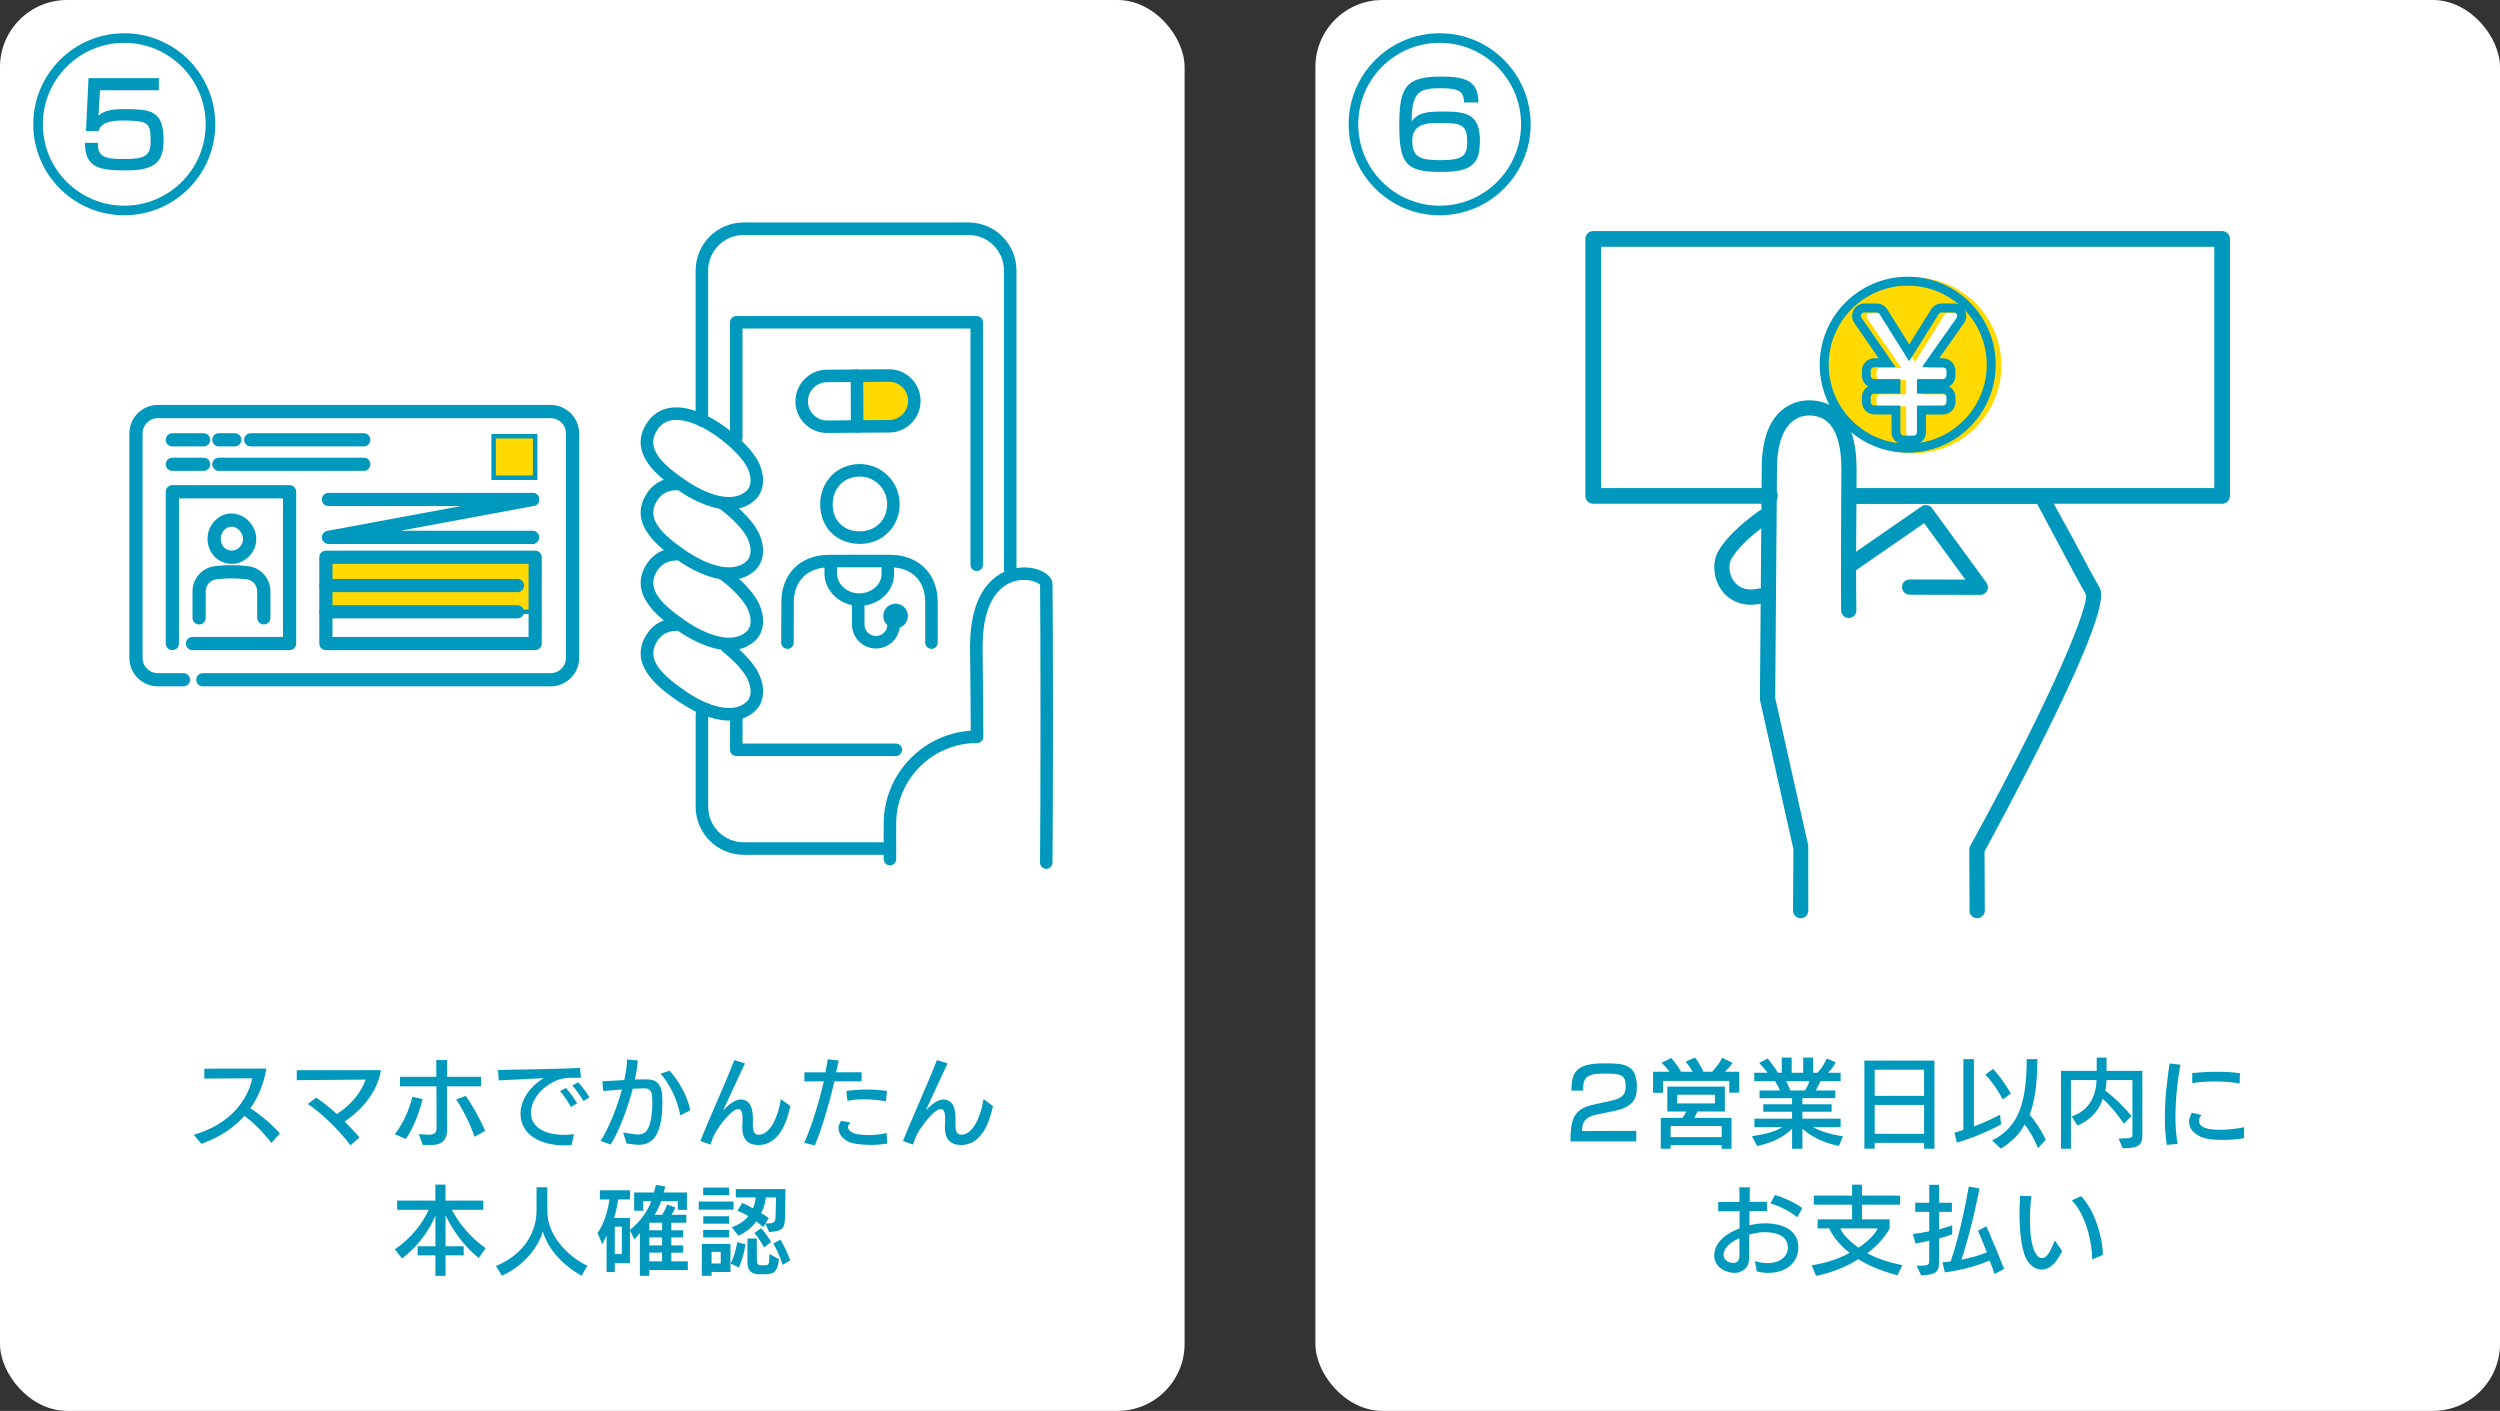
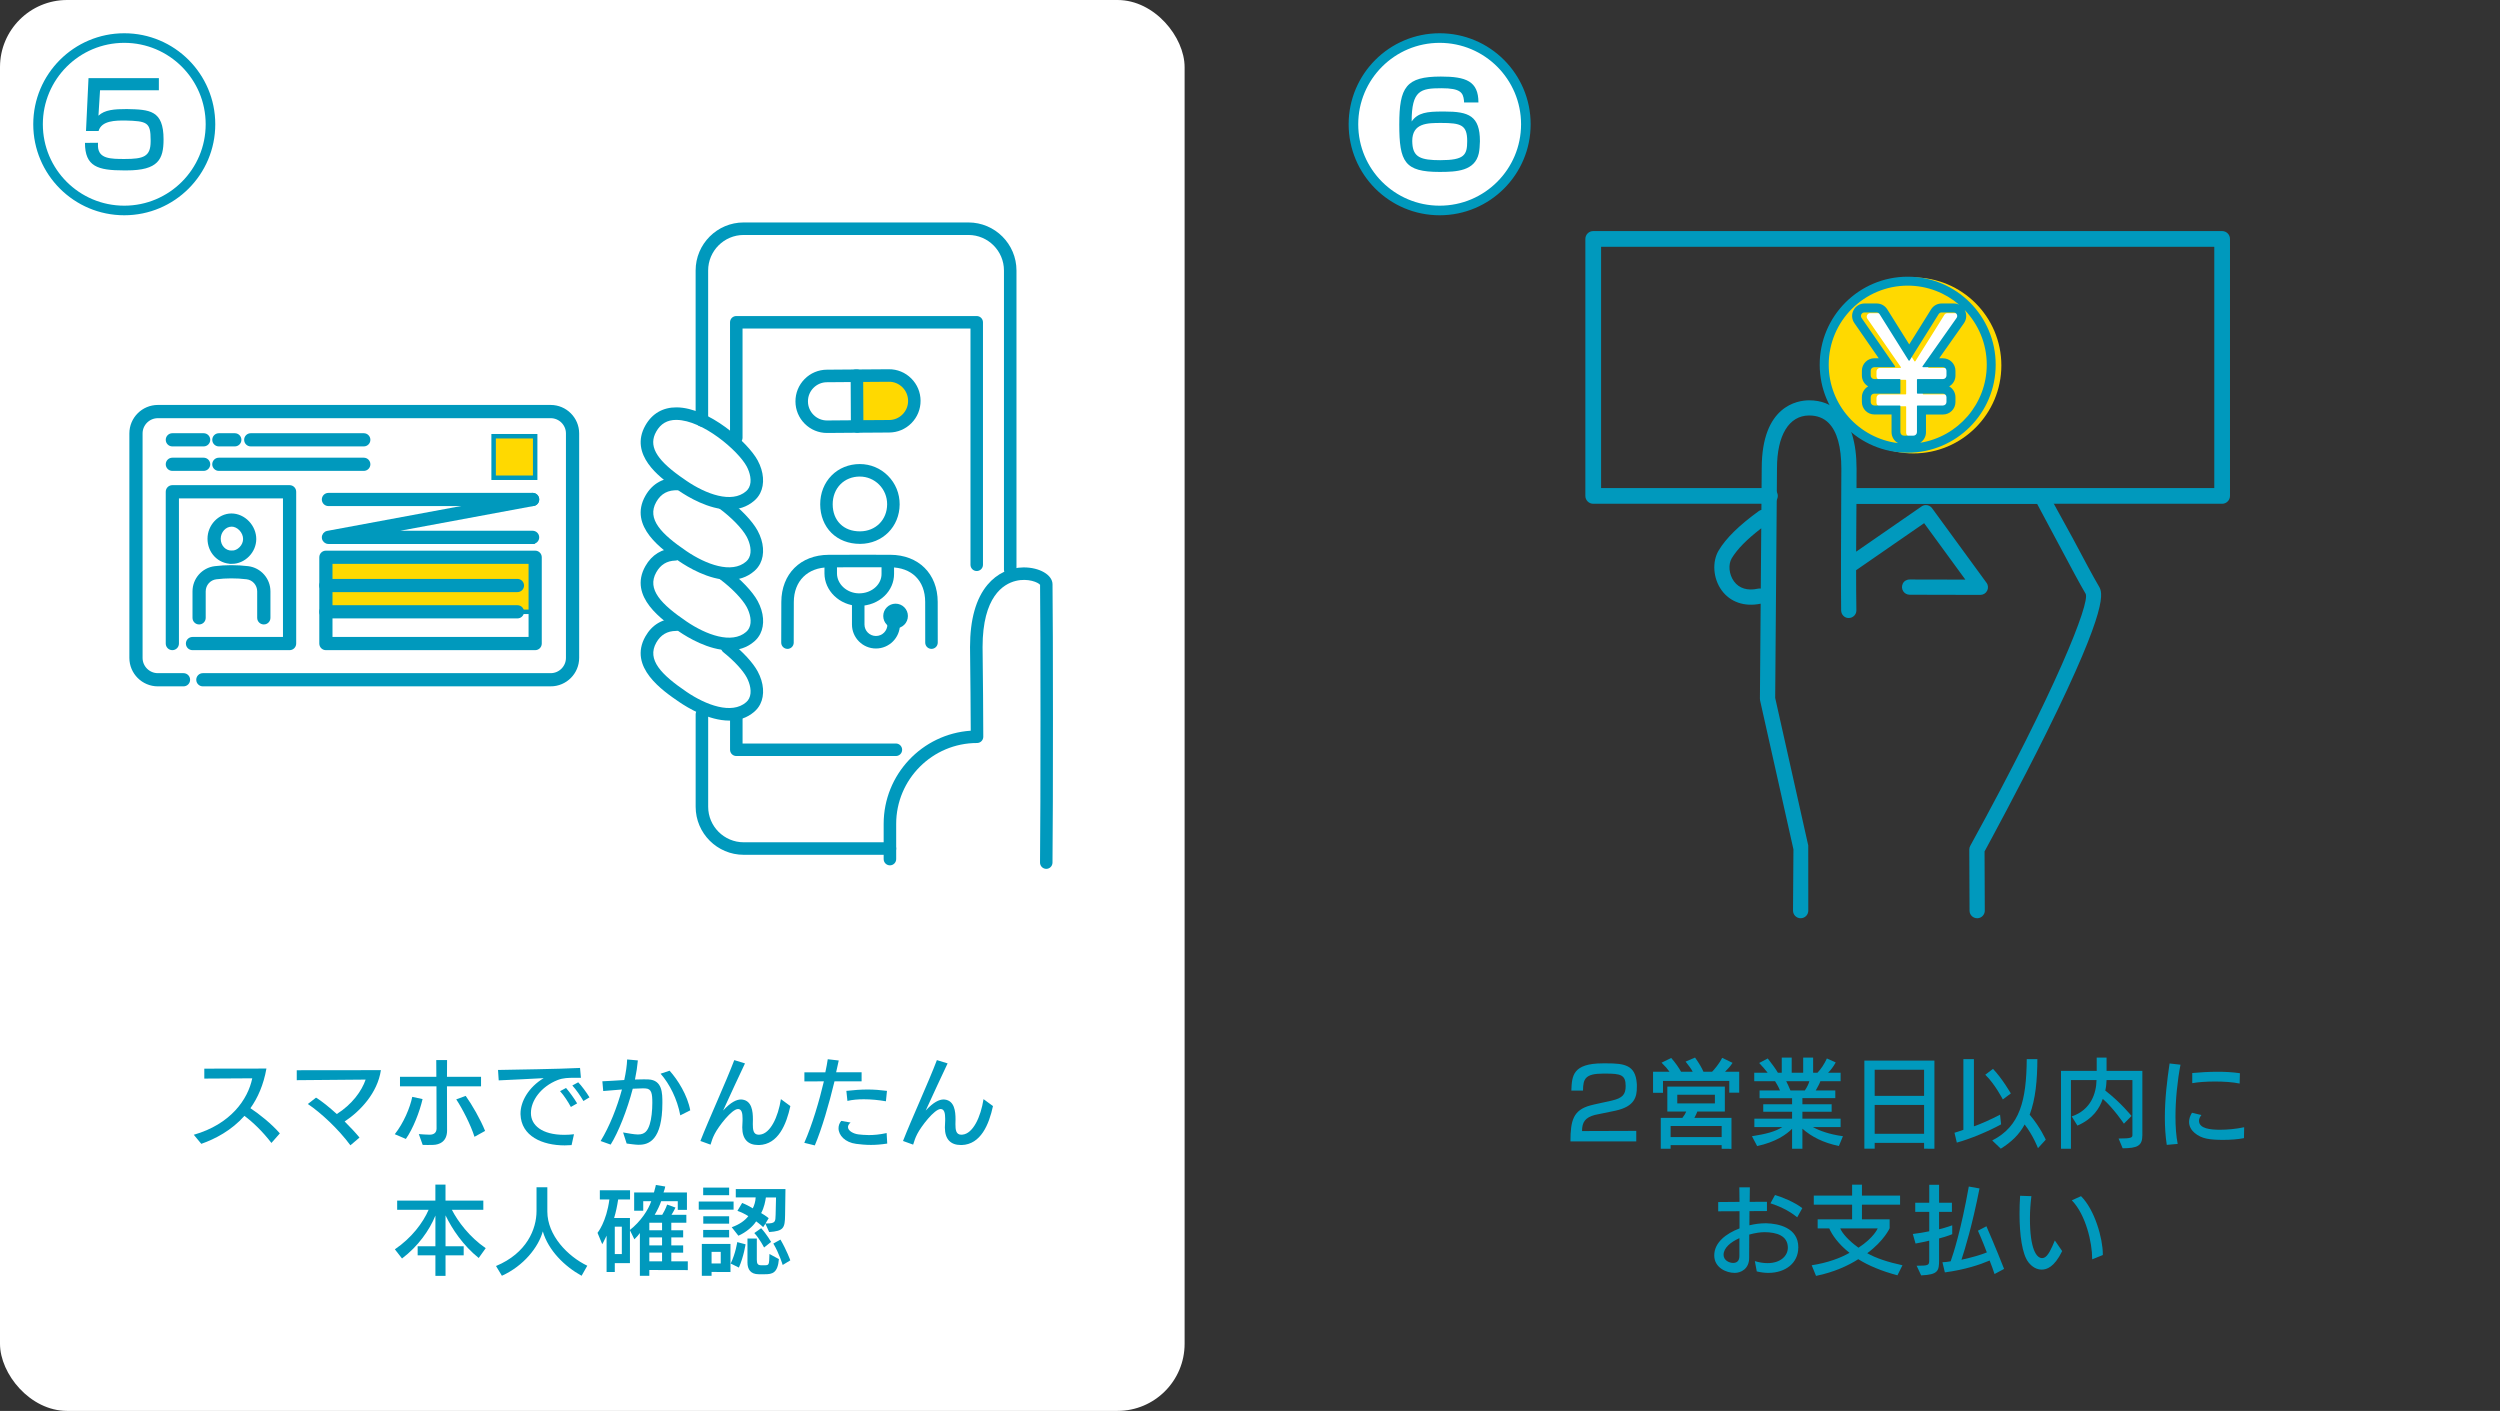
<svg xmlns="http://www.w3.org/2000/svg" id="_レイヤー_2" viewBox="0 0 1066.3 601.78">
  <rect x="0" y="0" width="1066.3" height="601.78" fill="#333333" stroke="none" />
  <defs>
    <style>.cls-1,.cls-2{fill:#0099bd;}.cls-3{stroke-width:4.09px;}.cls-3,.cls-2,.cls-4{stroke:#0099bd;stroke-miterlimit:10;}.cls-3,.cls-5{fill:#fff;}.cls-6,.cls-4{fill:#ffd900;}.cls-2,.cls-4{stroke-width:1.91px;}</style>
  </defs>
  <g id="_レイヤー_1-2">
    <rect class="cls-5" width="505.26" height="601.78" rx="28.63" ry="28.63" />
    <path class="cls-1" d="M115.78,487.5c-3.87-5.02-7.9-8.85-11.52-11.56-5.56,6.25-12.47,9.84-18.4,11.93l-3.21-3.87c15.72-4.49,23.09-15.06,24.94-24.08l-20.45.12v-4.24l26.5-.04c-1.23,6.96-3.7,12.51-6.83,16.91,3.83,2.55,8.89,6.54,12.55,10.74l-3.58,4.07Z" />
    <path class="cls-1" d="M149.45,488.49c-5.02-6.83-12.55-13.87-18.15-17.61l3.5-2.72c2.3,1.4,5.6,4.03,8.85,7,6.46-4.07,10.62-9.75,12.3-14.69l-29.38.25v-4.24s34.36-.04,35.89-.04c-1.44,9.79-8.93,17.61-15.47,21.89,2.55,2.55,4.86,5.02,6.34,6.87l-3.87,3.29Z" />
    <path class="cls-1" d="M168.38,483.76c3.79-4.77,6.54-11.36,7.45-15.93l4.4.95c-1.23,5.39-4.03,12.59-7.12,17l-4.73-2.02ZM190.69,482.15c0,4.86-3.37,6.09-5.88,6.17-.45.04-1.44.04-2.39.04s-1.81,0-2.14-.04l-1.65-4.61c1.48.12,3.33.25,4.4.25h.41c1.44-.04,2.72-.7,2.76-2.55,0-1.69,0-10.49-.04-18.07h-15.56v-4.07h15.51l-.04-7.12h4.61l-.04,7.12h14.53v4.07h-14.53c0,7.82,0,17.04.04,18.72v.08ZM202.38,484.87c-1.65-5.18-5.1-11.89-7.78-15.97l4.03-1.48c2.63,3.66,6.34,10.08,8.27,14.94l-4.53,2.51Z" />
    <path class="cls-1" d="M243.78,488.41c-.99.08-1.93.12-2.92.12-9.59,0-18.56-3.95-18.85-13.25v-.37c0-5.06,3.42-11.19,9.88-15.06-6.96.33-13.42.74-19.18.95l-.29-4.44c7.98-.17,25.31-.37,34.98-.86l.37,4.2h-2.63c-2.67,0-4.98.04-7.28.95-7.2,2.84-11.4,8.85-11.4,13.99v.17c0,5.06,4.61,9.22,14.24,9.22,1.28,0,2.63-.08,4.12-.25l-1.03,4.65ZM243.49,472.15c-1.19-2.18-2.84-4.81-4.61-6.75l2.55-1.36c1.52,1.77,3.42,4.36,4.73,6.58l-2.67,1.52ZM248.84,469.6c-1.32-2.26-3.09-4.81-4.73-6.62l2.51-1.36c1.44,1.48,3.46,4.2,4.81,6.42l-2.59,1.56Z" />
    <path class="cls-1" d="M272.38,488.28c-1.65-.04-3.62-.37-5.1-.54l-1.52-4.73c2.39.41,4.61.82,6.13.86h.33c2.8,0,4.03-1.56,4.9-4.32.74-2.26,1.11-5.97,1.11-9.14,0-3.95-.29-6.05-2.92-6.17-.29-.04-.66-.04-1.07-.04-1.11,0-2.59.08-4.36.16-2.35,9.01-6.13,18.6-9.42,23.83l-4.28-1.52c3.79-6.17,7.04-14.4,9.09-21.98-2.8.21-5.68.45-7.98.66l-.37-4.16c2.43-.08,5.88-.33,9.34-.54.7-3.25,1.15-6.26,1.23-8.77l4.57.41c-.21,2.43-.62,5.23-1.23,8.15,1.4-.04,2.72-.08,3.83-.08.74,0,1.36,0,1.93.04,5.93.29,5.93,5.88,5.93,10,0,16.01-5.93,17.86-9.92,17.86h-.21ZM290.16,475.73c-1.32-7-4.53-13.37-8.4-17.78l3.83-1.28c3.5,3.87,7.65,10.49,8.81,16.91l-4.24,2.14Z" />
    <path class="cls-1" d="M323.38,488.37c-4.32,0-6.79-2.47-6.79-7.45v-.12c0-.7.08-1.56.12-2.76v-.99c0-2.1-.29-3.95-1.85-4.03h-.08c-2.67,0-8.35,7.45-9.96,10.62-1.07,2.14-.99,2.3-1.77,4.57l-4.32-1.56c3.66-9.38,10.99-25.31,14.45-34.49l4.57,1.4c-2.76,5.93-5.72,12.1-9.34,20.12,3.29-3.62,5.8-4.73,7.61-4.73.21,0,.41,0,.58.04,4.07.54,4.53,4.98,4.53,8.44,0,.74-.04,1.4-.04,2.02,0,2.3.16,4.53,2.51,4.53.17,0,.37,0,.54-.04,4.44-.45,7.74-7.49,8.93-15.14l4.03,2.96c-1.69,7.82-5.18,16.38-13.37,16.62h-.33Z" />
    <path class="cls-1" d="M343.05,487.42c3.38-7.65,6.42-17.94,8.35-26.21l-8.31.04v-3.87h8.93c.45-2.14.82-4.03,1.03-5.6l4.69.54c-.33,1.56-.7,3.25-1.11,5.02h10.86v3.87h-11.56c-2.3,9.59-5.43,20.37-8.4,27.33l-4.49-1.11ZM378.44,487.75c-2.59.41-4.9.58-6.96.58-2.35,0-4.44-.21-6.3-.45-4.77-.62-7.53-3.66-7.53-6.67,0-1.11.37-2.18,1.15-3.13l3.99.7c-.78.66-1.11,1.32-1.11,1.93,0,1.65,2.39,2.88,4.44,3.13,1.15.12,2.67.29,4.44.29,2.14,0,4.69-.21,7.61-.86l.25,4.49ZM377.86,469.72c-3.04-.54-6.34-.86-9.42-.86-2.51,0-4.9.21-7,.7l-.45-4.28c3-.33,6.01-.58,9.05-.58,2.72,0,5.47.21,8.27.58l-.45,4.44Z" />
    <path class="cls-1" d="M409.8,488.37c-4.32,0-6.79-2.47-6.79-7.45v-.12c0-.7.08-1.56.12-2.76v-.99c0-2.1-.29-3.95-1.85-4.03h-.08c-2.67,0-8.35,7.45-9.96,10.62-1.07,2.14-.99,2.3-1.77,4.57l-4.32-1.56c3.66-9.38,10.99-25.31,14.45-34.49l4.57,1.4c-2.76,5.93-5.72,12.1-9.34,20.12,3.29-3.62,5.8-4.73,7.61-4.73.21,0,.41,0,.58.04,4.07.54,4.53,4.98,4.53,8.44,0,.74-.04,1.4-.04,2.02,0,2.3.16,4.53,2.51,4.53.17,0,.37,0,.54-.04,4.44-.45,7.74-7.49,8.93-15.14l4.03,2.96c-1.69,7.82-5.18,16.38-13.37,16.62h-.33Z" />
    <path class="cls-1" d="M204.19,536.57c-6.63-5.31-11.36-12.35-14.16-18.19v13.17h7.74v3.87h-7.74v8.77h-4.32v-8.77h-7.57v-3.87h7.57v-13.09c-2.47,6.17-7.41,13.17-14.24,18.31l-3.05-3.91c7.16-4.86,12.02-11.36,14.4-16.87h-13.42v-3.91h16.3v-6.83h4.32v6.83h16.13v3.91h-13.42c2.51,4.9,7.45,11.6,14.44,16.38l-3,4.2Z" />
    <path class="cls-1" d="M248.06,544.14c-7.24-3.99-14.16-10.78-16.54-18.93-1.89,6.79-8.19,14.73-17.45,18.93l-2.51-4.16c13.13-5.47,17.28-15.76,17.28-23.46v-10.12h4.61v10.33c0,10.21,8.72,19.14,17.04,23.13l-2.43,4.28Z" />
    <path class="cls-1" d="M276.95,541.67v2.47h-4.03v-18.23c-.58.82-1.44,1.85-2.35,2.68l-1.89-3.87v14.03h-6.46v3.79h-3.5v-15.51c-.95,2.06-1.85,3.66-1.85,3.66l-2.02-4.86s3.83-4.65,5.06-14.24h-4.07v-3.91h12.88v3.91h-5.06c-.45,2.92-.99,5.51-1.73,7.9h6.75v5.1c4.49-3.5,7.86-8.56,9.09-12.26h-3.42v4.07h-3.87v-7.78h8.44c.58-1.97.82-3.21.82-3.21l3.99.66s-.21,1.28-.74,2.55h10v7.41h-3.91v-3.7h-7.08c-.54,1.61-1.65,3.99-2.76,5.8h3.21c1.4-2.26,2.1-4.36,2.1-4.36l3.54,1.28s-.66,1.48-1.69,3.09h6.34v3.37h-6.42v3.21h5.06v3.05h-5.06v3.42h5.06v3.09h-5.06v3.7h7.04v3.74l-16.42-.04ZM265.22,523.2h-3v11.69h3v-11.69ZM282.38,521.51h-5.43v3.21h5.43v-3.21ZM282.38,527.77h-5.43v3.42h5.43v-3.42ZM282.38,534.27h-5.43v3.7h5.43v-3.7Z" />
    <path class="cls-1" d="M298.03,515.95v-3.46h14.86v3.46h-14.86ZM303.5,542.5v1.65h-4.16v-13.58h12.22v11.98l-8.07-.04ZM299.92,509.78v-3.25h11.07v3.25h-11.07ZM299.92,527.77v-3.17h11.07v3.17h-11.07ZM299.96,521.92v-3.17h11.03v3.17h-11.03ZM307.41,533.94h-3.91v4.94h3.91v-4.94ZM311.65,538.92c2.1-4.28,2.8-9.14,2.8-9.14l3.54.95s-.74,5.14-2.84,9.92l-3.5-1.73ZM326.46,521.92l-.95,1.48s-1.23-1.19-3-2.47c-1.32,2.14-4.28,4.69-7.57,6.13l-2.84-3.62c3.38-1.19,5.68-2.92,7.08-4.73-1.32-.86-3.13-1.73-4.65-2.26l2.02-3.37c1.48.58,3.38,1.56,4.53,2.3.62-1.15,1.19-3.09,1.23-4.65h-8.48v-3.58h21.19l-.16,11.07c-.08,5.6-.58,6.83-6.79,7.28l-1.61-3.58ZM323.62,543.49c-3.5,0-4.81-2.1-4.81-5.02v-10.21h3.99v9.01c0,1.69.37,2.39,1.85,2.39h1.28c2.18,0,2.1-.04,2.26-4.81l4.03,2.18c-.49,6.01-2.88,6.46-5.97,6.46h-2.63ZM325.89,532.09s-1.85-3.7-4.16-6.17l2.92-2.06c2.35,2.55,4.24,5.84,4.24,5.84l-3,2.39ZM330.99,510.73h-4.32c-.25,1.56-.7,4.28-2.02,6.67,2.06,1.19,3.21,2.18,3.21,2.18l-1.36,2.26h.29c3.99,0,3.95-.7,4.03-3.83l.17-7.28ZM333.83,539.54s-1.48-4.94-3.99-9.14l3.04-1.69c2.63,4.49,4.2,8.85,4.2,8.85l-3.25,1.98Z" />
    <polygon class="cls-4" points="186.54 260.95 140.09 260.95 140.09 237.68 228.26 237.68 228.26 260.95 186.54 260.95" />
    <path class="cls-2" d="M234.87,291.79H86.52c-1.03,0-1.86-.83-1.86-1.86s.83-1.86,1.86-1.86h148.35c4.12,0,7.47-3.35,7.47-7.46v-95.74c0-4.11-3.35-7.46-7.47-7.46H67.33c-4.12,0-7.47,3.35-7.47,7.46v95.74c0,4.11,3.35,7.46,7.47,7.46h10.94c1.03,0,1.86.83,1.86,1.86s-.83,1.86-1.86,1.86h-10.94c-6.17,0-11.2-5.02-11.2-11.19v-95.74c0-6.17,5.02-11.19,11.2-11.19h167.54c6.17,0,11.2,5.02,11.2,11.19v95.74c0,6.17-5.02,11.19-11.2,11.19Z" />
    <path class="cls-2" d="M123.52,276.35h-41.42c-1.03,0-1.86-.83-1.86-1.86s.83-1.86,1.86-1.86h39.55v-61.02h-46.28v62.88c0,1.03-.83,1.86-1.86,1.86s-1.86-.83-1.86-1.86v-64.75c0-1.03.83-1.86,1.86-1.86h50.01c1.03,0,1.86.83,1.86,1.86v64.75c0,1.03-.83,1.86-1.86,1.86Z" />
    <path class="cls-2" d="M228.26,276.35h-89.26c-1.03,0-1.86-.83-1.86-1.86v-36.81c0-1.03.83-1.86,1.86-1.86h89.26c1.03,0,1.86.83,1.86,1.86v36.81c0,1.03-.83,1.86-1.86,1.86ZM140.86,272.62h85.54v-33.08h-85.54v33.08Z" />
    <path class="cls-2" d="M86.86,189.45h-13.35c-1.03,0-1.86-.83-1.86-1.86s.83-1.86,1.86-1.86h13.35c1.03,0,1.86.83,1.86,1.86s-.83,1.86-1.86,1.86Z" />
    <path class="cls-2" d="M100.15,189.45h-6.8c-1.03,0-1.86-.83-1.86-1.86s.83-1.86,1.86-1.86h6.8c1.03,0,1.86.83,1.86,1.86s-.83,1.86-1.86,1.86Z" />
    <path class="cls-2" d="M155.16,189.45h-48.21c-1.03,0-1.86-.83-1.86-1.86s.83-1.86,1.86-1.86h48.21c1.03,0,1.86.83,1.86,1.86s-.83,1.86-1.86,1.86Z" />
    <path class="cls-2" d="M86.86,199.89h-13.35c-1.03,0-1.86-.83-1.86-1.86s.83-1.86,1.86-1.86h13.35c1.03,0,1.86.83,1.86,1.86s-.83,1.86-1.86,1.86Z" />
    <path class="cls-2" d="M155.16,199.89h-61.82c-1.03,0-1.86-.83-1.86-1.86s.83-1.86,1.86-1.86h61.82c1.03,0,1.86.83,1.86,1.86s-.83,1.86-1.86,1.86Z" />
    <path class="cls-2" d="M98.89,239.54h-.03c-2.57,0-4.95-1.01-6.7-2.84-1.74-1.82-2.7-4.27-2.7-6.92,0-5.28,4.22-9.78,9.21-9.82h.05c2.48,0,4.95,1.11,6.79,3.04,1.82,1.91,2.85,4.44,2.84,6.94-.02,2.48-1.01,4.86-2.81,6.7-1.82,1.86-4.18,2.9-6.65,2.91h0ZM98.75,223.68h-.04c-2.99.03-5.52,2.82-5.52,6.1,0,1.68.59,3.22,1.67,4.34,1.04,1.09,2.47,1.69,4.01,1.69l.03,1.86v-1.86c1.45,0,2.87-.64,3.99-1.79,1.12-1.15,1.74-2.61,1.75-4.12,0-1.55-.65-3.13-1.81-4.35-1.14-1.2-2.63-1.89-4.08-1.89Z" />
    <path class="cls-2" d="M112.51,265.38c-1.03,0-1.86-.83-1.86-1.86v-11.3c0-3.11-2.31-5.73-5.37-6.1-2.21-.27-4.47-.4-6.69-.39-2.15,0-4.32.14-6.45.4-3.06.37-5.36,2.99-5.36,6.1v11.3c0,1.03-.83,1.86-1.86,1.86s-1.86-.83-1.86-1.86v-11.3c0-4.99,3.71-9.2,8.64-9.8,2.27-.28,4.59-.42,6.89-.42h.14c2.33,0,4.69.14,7.01.42,4.93.6,8.65,4.81,8.65,9.8v11.3c0,1.03-.83,1.86-1.86,1.86Z" />
    <path class="cls-2" d="M220.7,251.59h-81.71c-1.03,0-1.86-.83-1.86-1.86s.83-1.86,1.86-1.86h81.71c1.03,0,1.86.83,1.86,1.86s-.83,1.86-1.86,1.86Z" />
    <path class="cls-2" d="M220.7,262.81h-81.71c-1.03,0-1.86-.83-1.86-1.86s.83-1.86,1.86-1.86h81.71c1.03,0,1.86.83,1.86,1.86s-.83,1.86-1.86,1.86Z" />
    <polygon class="cls-4" points="219.87 203.77 210.54 203.77 210.54 186.06 228.26 186.06 228.26 203.77 219.87 203.77" />
    <path class="cls-2" d="M227.17,231.06h-87.09c-.96,0-1.77-.73-1.85-1.69-.09-.96.57-1.83,1.51-2l87.09-16.17c1.01-.19,1.98.48,2.17,1.49.19,1.01-.48,1.98-1.49,2.17l-67.19,12.47h66.85c1.03,0,1.86.83,1.86,1.86s-.83,1.86-1.86,1.86Z" />
    <path class="cls-2" d="M227.17,214.9h-87.09c-1.03,0-1.86-.83-1.86-1.86s.83-1.86,1.86-1.86h87.09c1.03,0,1.86.83,1.86,1.86s-.83,1.86-1.86,1.86Z" />
    <path class="cls-1" d="M446.26,370.59h-.03c-1.47-.02-2.65-1.23-2.64-2.7.28-23.68.25-100.62.02-118.45-.7-.99-5.09-2.97-10.37-1.67-5.29,1.3-14.15,6.69-14.15,28.2,0,1.19.03,3.68.07,7.14.08,7.34.21,18.44.23,31.13,0,.71-.28,1.39-.78,1.89-.5.5-1.18.78-1.89.78-19.01,0-34.48,15.47-34.48,34.48v15.03c0,1.47-1.19,2.67-2.67,2.67s-2.67-1.19-2.67-2.67v-15.03c0-21.05,16.43-38.35,37.14-39.73-.04-11.58-.15-21.66-.23-28.49-.04-3.49-.07-5.99-.07-7.2,0-11.73,2.51-20.67,7.47-26.58,3.96-4.72,9.43-7.34,15.42-7.38,6.74-.01,12.24,3.17,12.29,7.16.24,17.46.27,94.99-.01,118.78-.02,1.46-1.21,2.64-2.67,2.64Z" />
    <path class="cls-1" d="M379.58,364.59h-62.38c-11.3,0-20.49-9.19-20.49-20.49v-39.43c0-1.47,1.19-2.67,2.67-2.67s2.67,1.19,2.67,2.67v39.43c0,8.35,6.8,15.15,15.15,15.15h62.38c1.47,0,2.67,1.19,2.67,2.67s-1.19,2.67-2.67,2.67Z" />
    <path class="cls-1" d="M430.88,245.62c-1.47,0-2.67-1.19-2.67-2.67v-127.58c0-8.35-6.8-15.15-15.15-15.15h-95.87c-8.35,0-15.15,6.8-15.15,15.15v63.9c0,1.47-1.19,2.67-2.67,2.67s-2.67-1.19-2.67-2.67v-63.9c0-11.3,9.19-20.49,20.49-20.49h95.87c11.3,0,20.49,9.19,20.49,20.49v127.58c0,1.47-1.19,2.67-2.67,2.67Z" />
    <path class="cls-1" d="M382.1,322.46h-68.05c-1.47,0-2.67-1.19-2.67-2.67v-14.28c0-1.47,1.19-2.67,2.67-2.67s2.67,1.19,2.67,2.67v11.61h65.39c1.47,0,2.67,1.19,2.67,2.67s-1.19,2.67-2.67,2.67Z" />
    <path class="cls-1" d="M416.6,243.56c-1.47,0-2.67-1.19-2.67-2.67v-100.75h-97.22v46.57c0,1.47-1.19,2.67-2.67,2.67s-2.67-1.19-2.67-2.67v-49.24c0-1.47,1.19-2.67,2.67-2.67h102.55c1.47,0,2.67,1.19,2.67,2.67v103.42c0,1.47-1.19,2.67-2.67,2.67Z" />
    <path class="cls-1" d="M311.04,307.35c-8.78,0-17.87-5.57-21.23-7.86-7.12-4.85-21.95-14.95-14.54-28.03,2.83-5,7.34-7.66,13.06-7.7h.02c1.47,0,2.66,1.18,2.67,2.65.01,1.47-1.18,2.68-2.65,2.69-3.8.03-6.56,1.66-8.45,4.99-4.14,7.31,2.17,13.68,12.9,20.99,8.27,5.64,19.29,9.76,25.42,4.44.53-.46.95-.99,1.25-1.59,1.38-2.71.37-6.44-1.02-9.03-1.63-3.02-5.45-7.13-9.96-10.72-1.15-.92-1.34-2.6-.42-3.75.92-1.15,2.6-1.34,3.75-.42,5.11,4.07,9.34,8.69,11.32,12.35,2.65,4.89,3.05,10.12,1.09,13.99-.62,1.22-1.46,2.3-2.51,3.2-3.19,2.77-6.91,3.8-10.69,3.8Z" />
    <path class="cls-1" d="M311.04,277.35c-8.78,0-17.87-5.57-21.23-7.86-7.12-4.85-21.95-14.95-14.54-28.03,2.75-4.86,7.11-7.52,12.62-7.69,1.5-.04,2.7,1.11,2.75,2.58.05,1.47-1.11,2.7-2.58,2.75-3.64.11-6.3,1.74-8.14,4.99-4.14,7.31,2.17,13.68,12.91,20.99,8.27,5.63,19.29,9.76,25.42,4.44.53-.46.95-.99,1.25-1.59,1.38-2.71.37-6.44-1.02-9.03-1.84-3.39-6.34-8.06-11.47-11.89-1.18-.88-1.42-2.55-.54-3.73.88-1.18,2.55-1.42,3.73-.54,5.79,4.33,10.76,9.55,12.97,13.63,2.65,4.89,3.05,10.12,1.09,13.98-.62,1.22-1.46,2.3-2.51,3.21-3.19,2.77-6.91,3.8-10.69,3.8Z" />
    <path class="cls-1" d="M311.04,247.35c-8.78,0-17.87-5.57-21.23-7.86-7.12-4.85-21.95-14.95-14.54-28.03,3.03-5.35,7.95-8,14.22-7.67,1.47.08,2.6,1.33,2.52,2.81-.08,1.47-1.34,2.59-2.81,2.52-4.23-.22-7.27,1.4-9.29,4.97-4.14,7.31,2.17,13.68,12.9,20.99,8.27,5.63,19.29,9.76,25.42,4.44.53-.46.95-.99,1.25-1.59,1.38-2.71.37-6.44-1.02-9.03-1.87-3.46-6.48-8.21-11.73-12.08-1.19-.88-1.44-2.55-.56-3.73.88-1.19,2.55-1.44,3.73-.56,5.92,4.38,11,9.68,13.25,13.84,2.65,4.89,3.05,10.12,1.09,13.98-.62,1.22-1.46,2.3-2.51,3.21-3.19,2.77-6.91,3.8-10.69,3.8Z" />
    <path class="cls-1" d="M311.04,217.35c-8.78,0-17.87-5.57-21.23-7.86-.96-.66-1.97-1.35-2.99-2.09-5.1-3.67-18.65-13.41-11.55-25.95,2.88-5.09,7.51-7.75,13.36-7.7,13.68.13,30.36,14.91,34.52,22.6,2.65,4.89,3.05,10.12,1.09,13.99-.62,1.22-1.46,2.3-2.51,3.2-3.19,2.77-6.91,3.8-10.69,3.8ZM288.44,179.09c-3.85,0-6.64,1.63-8.54,4.99-3.32,5.87-.32,11.55,10.03,18.99t0,0c.98.71,1.95,1.38,2.88,2.01,8.27,5.64,19.29,9.76,25.42,4.44.53-.46.95-.99,1.25-1.59,1.38-2.71.37-6.44-1.02-9.03-3.64-6.72-18.75-19.7-29.88-19.8-.04,0-.09,0-.13,0Z" />
    <path class="cls-6" d="M365.73,181.9l13.53-.09c5.96-.03,10.77-4.9,10.74-10.88h0c-.03-5.98-4.88-10.8-10.84-10.77l-14.15.1.72,21.64Z" />
    <path class="cls-1" d="M365.73,184.57c-1.47,0-2.66-1.18-2.67-2.65,0-1.47,1.18-2.68,2.65-2.69l13.53-.09c2.17,0,4.21-.87,5.73-2.41,1.53-1.55,2.37-3.6,2.35-5.78-.01-2.18-.87-4.23-2.41-5.76-1.54-1.53-3.6-2.4-5.75-2.36l-14.15.1h-.02c-1.47,0-2.66-1.18-2.67-2.65-.01-1.47,1.18-2.68,2.65-2.69l14.15-.1c3.58-.03,6.99,1.37,9.54,3.91,2.55,2.54,3.97,5.92,3.98,9.52.02,3.6-1.37,7-3.89,9.56-2.53,2.56-5.9,3.98-9.5,4l-13.53.09h-.02Z" />
    <path class="cls-1" d="M352.74,184.67c-3.58,0-6.94-1.39-9.48-3.91-2.55-2.54-3.97-5.92-3.98-9.52-.02-3.6,1.37-7,3.89-9.56,2.53-2.56,5.9-3.98,9.5-4l12.8-.1h.02c.7,0,1.38.28,1.88.77.5.5.79,1.18.79,1.89l.1,21.65c0,1.47-1.18,2.67-2.65,2.68l-12.81.1h-.07ZM362.84,162.95l-10.14.08c-2.17,0-4.21.87-5.74,2.41-1.53,1.55-2.37,3.6-2.35,5.78,0,2.18.87,4.23,2.41,5.76,1.53,1.52,3.56,2.36,5.71,2.36h.04l10.14-.08-.08-16.31Z" />
    <path class="cls-1" d="M335.87,276.76h0c-1.47,0-2.67-1.2-2.66-2.67,0-6.79.03-13.48.04-17.32.04-11.99,8.16-20.08,20.2-20.13,4.53-.02,13.6-.03,13.6-.03,0,0,8.46,0,12.68.02,12.07.04,20.19,8.11,20.22,20.08.01,5.79.02,11.59.02,17.38,0,1.47-1.19,2.67-2.67,2.67s-2.67-1.19-2.67-2.67c0-5.79,0-11.58-.02-17.37-.02-9.07-5.74-14.72-14.91-14.75-4.22-.01-12.66-.02-12.66-.02,0,0-9.05,0-13.58.03-9.01.04-14.86,5.85-14.88,14.81-.01,3.83-.03,10.52-.04,17.31,0,1.47-1.2,2.67-2.67,2.67Z" />
    <path class="cls-1" d="M366.73,231.97c-4.76,0-9.05-1.65-12.1-4.67-3.08-3.04-4.78-7.36-4.8-12.16h0c-.02-4.79,1.72-9.18,4.88-12.36,3.1-3.12,7.36-4.84,11.98-4.85h.02c4.55,0,8.81,1.77,12.02,4.99,3.24,3.25,5.01,7.59,4.99,12.21-.05,9.53-7.27,16.77-16.81,16.85-.06,0-.11,0-.17,0ZM366.71,203.26h-.02c-3.19,0-6.11,1.17-8.2,3.27-2.16,2.17-3.34,5.22-3.33,8.58h0c.01,3.42,1.13,6.32,3.22,8.39,2.07,2.05,4.96,3.13,8.35,3.13.04,0,.09,0,.13,0,6.64-.05,11.49-4.91,11.52-11.53.02-3.19-1.2-6.18-3.43-8.42-2.2-2.2-5.12-3.42-8.24-3.42Z" />
    <path class="cls-1" d="M376.72,262.74c0-2.9,2.35-5.26,5.26-5.26s5.26,2.35,5.26,5.26-2.35,5.26-5.26,5.26-5.26-2.35-5.26-5.26Z" />
    <path class="cls-1" d="M366.48,258.41c-.17,0-.35,0-.52,0-7.89-.25-14.31-6.46-14.31-13.85v-4.78h5.34v4.78c0,4.53,4.1,8.35,9.14,8.51,2.83.09,5.54-.91,7.43-2.74,1.57-1.52,2.43-3.47,2.43-5.51v-5.05h5.34v5.05c0,3.49-1.44,6.81-4.05,9.34-2.81,2.72-6.71,4.25-10.79,4.25Z" />
    <path class="cls-1" d="M373.61,276.6c-5.64,0-10.23-4.59-10.23-10.23v-10.33h5.34v10.33c0,2.7,2.19,4.89,4.89,4.89s4.89-2.19,4.89-4.89v-.22h5.34v.22c0,5.64-4.59,10.23-10.23,10.23Z" />
    <circle class="cls-3" cx="53" cy="53" r="36.77" />
    <path class="cls-1" d="M52.9,72.68c-11.25,0-16.66-1.66-16.66-11.74l5.55-.05v1.61c.29,5.21,5.31,5.31,11.35,5.31,8.13,0,11.11-1.02,11.11-7.5v-.63c0-7.5-1.46-8.04-10.91-8.28-4.04,0-10.03,0-11.3,4.48h-5.36l1.07-22.55h30.01v5.16h-25.09l-.68,10.86c2.68-2.53,6.77-2.83,12.08-2.83,9.74.2,15.69.44,15.69,12.91,0,8.52-2.24,13.25-15.73,13.25h-1.12Z" />
-     <rect class="cls-5" x="561.04" width="505.26" height="601.78" rx="28.63" ry="28.63" />
    <path class="cls-1" d="M669.83,486.84c0-9.01,1.23-13.37,8.48-15.35,1.56-.45,6.67-1.48,9.14-2.06,4.57-1.07,5.93-2.59,5.93-6.21,0-4.82-2.14-5.31-8.6-5.31h-.99c-7.61,0-8.6,2.22-8.6,7.24h-4.98c.25-6.21.45-11.61,13.5-11.61h1.56c7.61,0,12.26.74,12.84,8.48.04.17.04.33.04.49v1.15c0,4.03-.78,8.27-9.18,10.08-1.07.25-7.94,1.6-8.77,1.81-4.07,1.11-5.43,3.04-5.43,6.87l23.13-.08v4.49h-28.07Z" />
    <path class="cls-1" d="M737.57,466.06v-5.02h-28.27v5.06h-4.24v-8.97h7.04c-.78-1.11-1.97-2.47-3.42-3.87l4.12-2.02c1.69,1.89,3.46,4.44,4.2,5.88h4.98c-.62-1.19-1.85-2.88-3.04-4.32l4.03-1.73c1.69,2.35,2.96,4.53,3.58,6.05h3.7c.95-.99,3.09-3.46,4.28-5.93l4.44,2.14c-.95,1.48-2.1,2.72-3.21,3.79h6.05v8.93h-4.24ZM734.32,489.97v-1.56h-21.77v1.56h-4.2v-13.17h9.22c.74-.95,1.28-1.81,1.65-2.72h-8.07v-10.62h24.53v10.62h-11.73c-.29.74-.66,1.69-1.28,2.72h15.84v13.21l-4.2-.04ZM734.32,480.26h-21.77v4.73h21.77v-4.73ZM731.44,466.92h-16.05v3.7h16.05v-3.7Z" />
    <path class="cls-1" d="M784.32,488.78c-6.67-1.36-11.69-3.95-15.56-7.37v8.56h-4.4v-8.52c-2.47,2.47-6.95,5.64-14.9,7.37l-2.22-4.2c5.88-.91,10.04-1.98,12.96-3.91h-11.93v-3.58h16.09v-2.96h-12.3v-3.17h12.3v-2.59h-13.87v-3.29h8.72c-.66-1.6-1.44-2.88-2.1-3.95h-8.89v-3.62h5.72c-.78-1.03-2.39-2.88-3.62-4.16l3.66-1.93c1.93,2.47,3.46,4.57,4.32,6.09h1.65v-6.46h4.24v6.46h4.9v-6.46h4.24v6.46h1.85c1.65-1.73,2.84-3.62,4.03-6.09l3.75,1.69c-.86,1.65-2.18,3.38-3.25,4.4h5.35v3.62h-8.64c-.41,1.24-1.28,2.63-1.98,3.95h8.35v3.25h-14.03v2.63h12.47v3.17h-12.47v2.96h16.3v3.58h-11.85c2.92,1.61,7,3.09,12.84,3.91l-1.73,4.16ZM761.85,461.16c.54,1.03,1.23,2.51,1.81,3.95h6.13c.95-1.36,1.65-2.84,1.93-3.95h-9.88Z" />
    <path class="cls-1" d="M820.66,489.93v-2.47h-21.07v2.47h-4.4v-37.57h29.88v37.61l-4.4-.04ZM820.66,456.27h-21.07v11.15h21.07v-11.15ZM820.66,471.29h-21.07v12.3h21.07v-12.3Z" />
    <path class="cls-1" d="M853.51,479.56c-5.64,3.09-13.17,6.21-18.89,7.78l-.99-4.2s2.22-.66,3.79-1.24v-30.17h4.49v28.68c2.76-.95,7-2.8,11.15-4.98l.45,4.12ZM854.25,468.94s-3.46-6.71-7.49-10.54l3.29-2.51c3.95,4.12,7.61,10.49,7.61,10.49l-3.42,2.55ZM869.23,489.72s-1.85-5.1-5.68-10.12c-2.18,4.16-5.56,7.45-10.17,10.33l-3.66-3.5c11.89-6.05,14.57-17.04,14.73-34.69h4.53c-.04,8.85-.74,17.04-3.29,23.7,4.53,5.31,6.87,10.66,6.87,10.66l-3.33,3.62Z" />
    <path class="cls-1" d="M903.64,485.61c5.76,0,5.88-.49,5.88-1.56v-23.38h-11.03c0,1.11-.21,3.04-.54,4.49,6.58,5.06,11.19,10.82,11.19,10.82l-3.25,3.29s-4.36-6.54-9.01-10.58c-1.44,4.2-4.32,8.6-10.82,11.4l-2.43-3.91c8.19-2.76,10.49-9.88,10.58-15.51h-10.91v29.3h-4.24v-33.21h15.23v-5.68h4.2v5.68h15.27v27.45c0,4.57-2.18,5.51-8.4,5.56l-1.73-4.16Z" />
    <path class="cls-1" d="M924.17,488.32c-.58-3.83-.82-7.78-.82-11.73,0-8.07.99-16.05,2.02-23l4.65.53c-1.32,6.87-2.14,14.94-2.14,22.22,0,4.24.29,8.27.95,11.56l-4.65.41ZM957.1,485.44c-2.76.54-5.93.74-8.89.74-2.63,0-5.14-.12-7.08-.54-3.54-.7-7.45-3.29-7.45-7.12,0-1.19.37-2.51,1.24-3.91l4.03.99c-.66.78-1.03,1.65-1.03,2.43,0,3.38,4.94,3.83,8.97,3.83,3.13,0,6.83-.33,10.29-1.07l-.08,4.65ZM955.24,462.15c-2.92-.62-6.79-.86-10.49-.86s-7.28.25-9.71.7v-4.32c3.04-.29,6.83-.54,10.78-.54,3.21,0,6.5.16,9.55.62l-.12,4.4Z" />
    <path class="cls-1" d="M767,532.17c0,6.42-5.35,10.74-12.76,10.74-1.56,0-3.21-.21-4.94-.62l-.82-4.4c2.02.62,3.83.86,5.43.86,5.51,0,8.64-3.09,8.64-6.58v-.21c-.16-4.9-4.69-6.38-9.96-6.42-1.81,0-4.12.37-6.5,1.03,0,3.62-.04,7.08-.04,9.96,0,4.73-3.58,6.38-6.13,6.38h-.08c-3.58,0-8.68-2.26-8.68-7.45,0-5.51,5.06-9.34,10.78-11.52v-7.33l-9.09.04v-3.95l9.09-.08c0-2.26-.04-4.4-.08-6.21h4.49c-.04,1.85-.08,3.99-.08,6.21l7.37-.04v3.95l-7.45.04c0,2.02-.04,4.03-.04,6.05,2.39-.58,4.69-.86,6.63-.86h.7c4.77.12,13.54,1.73,13.54,10.25v.17ZM741.89,528.09c-3.75,1.69-6.75,4.16-6.75,7.12,0,2.35,2.39,3.46,4.12,3.46,1.97-.04,2.63-1.32,2.63-3.04v-7.53ZM766.54,519.21c-3.79-3.17-8.52-5.06-11.4-5.97l1.93-3.54c2.8.78,8.4,3.04,11.65,5.6l-2.18,3.91Z" />
    <path class="cls-1" d="M809.3,543.94c-6.62-1.73-12.51-4.2-16.71-6.87-4.28,2.76-10.49,5.6-18.02,7.12l-1.85-4.53c6.79-1.03,12.39-3.13,16.13-5.31-4.9-3.83-7.53-7.86-8.64-10.41h-4.94v-3.87h14.69v-6.26h-16.34v-3.87h16.34v-4.65h4.2v4.65h16.26v3.87h-16.26v6.26h11.81v3.79s-2.26,5.23-9.55,10.66c3.66,2.1,8.89,3.83,15.02,5.14l-2.14,4.28ZM784.9,523.94c.78,1.98,3.5,5.18,7.78,8.23,6.58-4.28,8.19-8.23,8.19-8.23h-15.97Z" />
    <path class="cls-1" d="M817.46,539.86c5.02,0,5.39-.16,5.39-2.35v-8.35c-1.81.45-3.62.82-5.84,1.23l-1.15-4.07c2.67-.33,4.9-.7,7-1.15v-8.27h-5.97v-3.91h5.97v-7.65h4.2v7.65h5.47v3.91h-5.47v7.41c2.96-.7,5.6-1.69,5.6-1.69v3.79s-2.22.95-5.6,1.81v9.18c0,4.69-.41,6.25-7.65,6.58l-1.93-4.12ZM850.71,543.4c-.62-1.81-1.28-3.79-2.1-5.76-4.03,1.73-10.45,3.91-19.09,5.06l-1.03-4.32c1.36-.08,2.26-.16,3.5-.41,1.15-3.17,4.44-13.33,7.74-31.89l4.57.82c-3.13,15.84-6.13,25.6-7.7,30.41,4.61-1.03,8.11-2.02,10.82-3.13-1.81-4.86-3.79-9.26-3.79-9.26l3.62-1.89s4.44,10.21,7.53,18.19l-4.07,2.18Z" />
    <path class="cls-1" d="M879.56,533.61c-3.38,6.96-6.67,7.9-8.72,7.9s-4.03-1.03-5.68-3.13c-2.67-3.42-3.79-11.73-3.79-20.62,0-2.55.08-5.19.25-7.74l4.81.17c-.37,2.88-.62,6.25-.62,9.63,0,12.88,2.76,16.79,5.19,16.79.25,0,.49-.04.74-.12,1.81-.62,3.29-4.03,4.69-7.41l3.13,4.53ZM892.36,537.15v-.17c0-7.08-2.72-18.85-8.68-25.02l3.91-1.77c5.89,5.8,9.3,18.11,9.3,24.65v.45l-4.53,1.85Z" />
    <path class="cls-2" d="M947.79,213.91h-158.74c-1.32,0-2.4-1.07-2.4-2.4s1.07-2.4,2.4-2.4h156.34v-104.81h-263.45v104.81h72.97c1.32,0,2.4,1.07,2.4,2.4s-1.07,2.4-2.4,2.4h-75.37c-1.32,0-2.4-1.07-2.4-2.4v-109.6c0-1.32,1.07-2.4,2.4-2.4h268.24c1.32,0,2.4,1.07,2.4,2.4v109.6c0,1.32-1.07,2.4-2.4,2.4Z" />
    <path class="cls-1" d="M883.25,229.73c-2.56-4.81-5.97-10.75-8.94-16.27l-83.29-2.69c.02-3.12.03-7.78.03-10.79,0-10.97-2.41-18.93-7.15-23.64-3.2-3.19-7.33-4.81-12.26-4.81h-.13c-4.53.03-19.31,2.14-19.31,28.16,0,0-.13,14.39-.11,14.39l-.03,4.11c-.5,0-.99.11-1.42.42-8.44,6.15-13.81,11.42-16.9,16.57-2.74,4.57-2.24,11.33,1.2,16.08,2.76,3.82,6.94,5.86,11.82,5.86,1.37,0,2.8-.16,4.28-.49.26-.06.5-.18.73-.3l-.33,41.68c0,.18.02.37.06.55l14.25,63.61-.18,26.22c0,1.36,1.09,2.45,2.45,2.45s2.44-1.09,2.44-2.44v-.02l-.02-22.79v-4.9l-14.1-62.94.77-98.06c0-14.52,5.4-23.23,14.44-23.28h.1c3.58,0,6.55,1.14,8.8,3.38,3.78,3.76,5.71,10.55,5.71,20.17,0,3.56-.29,48.03-.09,60.4.02,1.36,1.13,2.49,2.49,2.41,1.36-.02,2.44-1.13,2.41-2.48-.09-5.62-.12-11.52-.11-17.52l30-20.74,18.97,25.97-25.34-.06c-.93,0-1.82.49-2.2,1.33-.81,1.8.49,3.56,2.2,3.57l30.17.07h0c.92,0,1.76-.52,2.18-1.34.42-.82.34-1.81-.2-2.55l-23.23-31.82c-.48-.65-1.22-1.01-1.98-1.01-.49,0-.97.14-1.4.44l-29.17,20.17c.02-5.21.06-10.45.09-15.62.02-2.39.03-4.76.05-7.11h78.32c3.43,6.36,6.67,12.46,9.59,17.95,4.97,9.35,8.9,16.73,11.39,20.92,2.34,4.89-15.44,46.7-49.27,108.21-.21.38-.3.81-.3,1.23l.11,26.07c.03,1.33,1.12,2.4,2.45,2.4h.05c1.36-.02,2.44-1.15,2.4-2.5l-.1-25.41s14.75-27.08,26.6-51.03c26.71-53.96,23.6-59.21,22.28-61.45-2.43-4.1-6.33-11.45-11.27-20.74ZM751.8,252.16c-.53-.32-1.17-.46-1.83-.31-4.76,1.07-8.69-.17-11.06-3.45-2.3-3.19-2.71-7.78-.97-10.7,2.56-4.26,7.08-8.75,14.08-14l-.22,28.46Z" />
    <path class="cls-1" d="M768.01,391.65c-1.79,0-3.25-1.46-3.25-3.25l.18-26.13-14.23-63.52c-.06-.28-.09-.53-.07-.76l.32-40.51c-6.91,1.45-13.03-.7-16.67-5.74-3.61-5-4.13-12.13-1.24-16.96,3.15-5.25,8.59-10.6,17.12-16.81.33-.24.69-.4,1.1-.49l.03-3.4h.07c-.08-1.02-.05-4.11.04-14.39,0-26.73,15.39-28.92,20.11-28.95h.13c5.15,0,9.46,1.7,12.82,5.04,4.9,4.87,7.39,13.01,7.39,24.21,0,2.76-.01,6.93-.03,10.01l82.97,2.68.22.41c1.44,2.68,2.99,5.46,4.48,8.15,1.61,2.9,3.13,5.64,4.46,8.12l.12.22c4.88,9.18,8.74,16.43,11.14,20.49,1.51,2.55,4.65,7.87-22.25,62.21-11.22,22.67-25.21,48.47-26.52,50.87l.1,25.2c.02.85-.3,1.67-.9,2.3-.6.63-1.41.98-2.29,1-1.84,0-3.27-1.39-3.31-3.17l-.11-26.08c-.01-.57.13-1.13.4-1.62,36.73-66.78,51.1-103.61,49.25-107.48-2.45-4.13-6.37-11.49-11.33-20.82l-.04-.07c-2.8-5.28-5.97-11.24-9.36-17.52h-77.05l-.07,10.02c-.02,3.45-.05,6.92-.06,10.39l27.91-19.3c.54-.38,1.18-.58,1.85-.58,1.03,0,2.01.5,2.62,1.33l23.23,31.82c.73.99.83,2.29.26,3.39-.55,1.09-1.66,1.77-2.89,1.77l-30.18-.07c-1.11,0-2.13-.57-2.73-1.5-.61-.95-.68-2.12-.19-3.2.5-1.1,1.65-1.8,2.93-1.8l23.77.05-17.58-24.07-29.01,20.06c0,6.17.03,11.91.11,17.09.02.87-.31,1.69-.91,2.31-.61.62-1.42.97-2.29.98-.8.05-1.62-.25-2.25-.83-.65-.61-1.04-1.47-1.05-2.37-.16-9.83-.01-39.42.06-53.64.02-3.57.03-6.04.03-6.78,0-9.4-1.84-15.99-5.47-19.6-2.1-2.09-4.87-3.15-8.24-3.15h-.1c-8.54.05-13.64,8.46-13.64,22.48l-.77,97.98,14.1,62.94.02,27.78c0,1.8-1.45,3.25-3.24,3.25ZM870.25,214.12c3.39,6.29,6.56,12.26,9.37,17.54,4.99,9.38,8.9,16.73,11.37,20.89,2.85,5.95-18.34,52.78-49.26,109-.13.24-.2.53-.2.83l.11,26.08c.02.89.75,1.6,1.65,1.6.48,0,.89-.19,1.19-.51.31-.32.47-.74.46-1.17l-.11-25.63.1-.18c.15-.27,14.88-27.34,26.59-51,26.51-53.57,23.46-58.74,22.3-60.69-2.42-4.09-6.28-11.35-11.17-20.55l-.12-.22c-1.31-2.47-2.83-5.2-4.44-8.1-1.42-2.56-2.89-5.21-4.27-7.77l-3.58-.12ZM752.57,254.96l-.34,43.07c0,.12,0,.24.04.38l14.27,63.69v.09s-.18,26.22-.18,26.22c0,.91.74,1.65,1.65,1.65s1.64-.73,1.64-1.64l-.02-27.62-14.1-62.94v-.09s.77-98.06.77-98.06c0-15.01,5.69-24.01,15.23-24.07h.11c3.8,0,6.95,1.21,9.36,3.61,3.94,3.92,5.94,10.9,5.94,20.73,0,.73-.01,3.21-.03,6.78-.07,14.21-.22,43.79-.06,53.6,0,.47.21.91.54,1.22.31.28.7.43,1.1.4.48,0,.89-.18,1.2-.5.31-.32.47-.73.46-1.17-.08-5.3-.12-11.2-.11-17.53v-.42s30.98-21.42,30.98-21.42l20.36,27.87-26.92-.06c-.66,0-1.24.34-1.47.86-.36.79-.1,1.39.08,1.68.31.48.83.76,1.39.76l30.17.07c.62,0,1.2-.35,1.47-.9.28-.55.23-1.23-.13-1.72l-23.23-31.82c-.51-.7-1.56-.88-2.28-.38l-30.43,21.04v-1.53c.02-3.97.04-7.96.07-11.92l.08-11.61h54.21l-54.2-1.75v-.78c.02-3.12.04-7.78.04-10.78,0-10.75-2.33-18.52-6.92-23.07-3.05-3.04-6.98-4.57-11.69-4.57h-.13c-4.34.03-18.52,2.09-18.52,27.36-.03,3.29-.1,11.1-.11,13.59h0l-.04,5.71h-.79c-.39,0-.7.09-.95.27-8.35,6.08-13.65,11.27-16.68,16.34-2.58,4.31-2.09,10.7,1.16,15.2,2.58,3.57,6.55,5.53,11.18,5.53,1.32,0,2.7-.16,4.11-.47.14-.03.31-.1.5-.22l1.21-.69ZM752.58,253.57l-1.2-.73c-.38-.23-.82-.31-1.24-.21-5.08,1.14-9.3-.19-11.88-3.76-2.47-3.43-2.91-8.4-1.01-11.58,2.63-4.37,7.17-8.89,14.29-14.23l1.29-.97-.25,31.47ZM751.21,225.33c-6.21,4.78-10.23,8.87-12.59,12.79-1.59,2.66-1.18,6.88.94,9.82,2.18,3.02,5.82,4.13,10.24,3.14.4-.09.81-.1,1.21-.04l.2-25.71Z" />
    <circle class="cls-6" cx="816.09" cy="155.86" r="37.53" />
    <path class="cls-5" d="M836.95,135.94c.32-.46.36-1.06.11-1.55-.26-.5-.77-.81-1.33-.81h-5.15c-.52,0-1,.26-1.27.71-1.39,2.22-2.77,4.43-4.15,6.65-2.72,4.37-5.44,8.74-8.21,13.1-.07.11-.17.12-.22.12s-.15-.02-.22-.12l-12.37-19.75c-.27-.44-.75-.71-1.27-.71h-5.17c-.56,0-1.07.31-1.33.8-.26.5-.22,1.09.09,1.55l14.27,20.61c.08.11.05.21.02.26-.03.05-.09.14-.23.14h-8.66c-.83,0-1.5.67-1.5,1.5v2.06c0,.83.67,1.5,1.5,1.5h10.9c.14,0,.26.11.26.25v5.72c0,.14-.12.25-.26.25h-10.9c-.83,0-1.5.67-1.5,1.5v2.06c0,.83.67,1.5,1.5,1.5h10.9c.14,0,.26.11.26.25v11.11c0,.83.67,1.5,1.5,1.5h4.07c.83,0,1.5-.67,1.5-1.5v-11.11c0-.14.12-.25.26-.25h10.83c.83,0,1.5-.67,1.5-1.5v-2.06c0-.83-.67-1.5-1.5-1.5h-10.83c-.14,0-.26-.11-.26-.25v-5.72c0-.14.12-.25.26-.25h10.83c.83,0,1.5-.67,1.5-1.5v-2.06c0-.83-.67-1.5-1.5-1.5h-8.5c-.14,0-.2-.09-.23-.14-.03-.05-.06-.15.02-.26l14.51-20.6Z" />
    <path class="cls-1" d="M813.67,121.83c8.37,0,16.04,3.07,21.94,8.13-.71-.34-1.49-.52-2.3-.52h-5.15c-1.84,0-3.53.93-4.51,2.5-1.39,2.22-2.77,4.44-4.15,6.66-1.81,2.91-3.51,5.64-5.18,8.29l-9.36-14.94c-.98-1.57-2.66-2.51-4.51-2.51h-5.17c-1.98,0-3.79,1.09-4.71,2.85-.92,1.75-.79,3.86.34,5.49l10.4,15.02h-1.86c-2.93,0-5.32,2.39-5.32,5.32v2.06c0,1.97,1.08,3.7,2.68,4.61-1.6.92-2.68,2.64-2.68,4.61v2.06c0,2.93,2.39,5.32,5.32,5.32h7.33v7.55c0,2.01,1.12,3.76,2.77,4.67-16.64-2.05-29.57-16.27-29.57-33.46,0-18.59,15.12-33.71,33.71-33.71M837.96,132.19c5.83,6.06,9.43,14.3,9.43,23.36,0,16.79-12.33,30.75-28.41,33.3,1.5-.94,2.49-2.61,2.49-4.5v-7.55h7.26c2.93,0,5.31-2.39,5.31-5.32v-2.06c0-1.97-1.08-3.7-2.68-4.61,1.6-.92,2.68-2.64,2.68-4.61v-2.06c0-2.93-2.38-5.32-5.31-5.32h-1.63l10.56-14.98c1.14-1.63,1.29-3.73.37-5.52-.02-.04-.04-.08-.07-.12M813.67,118.02c-20.73,0-37.53,16.8-37.53,37.53s16.8,37.53,37.53,37.53,37.53-16.8,37.53-37.53-16.8-37.53-37.53-37.53h0ZM814.29,153.84c.05,0,.15-.02.22-.12,2.77-4.37,5.49-8.73,8.21-13.1,1.38-2.22,2.76-4.43,4.15-6.65.28-.44.75-.71,1.27-.71h5.15c.56,0,1.07.31,1.33.81.26.5.22,1.09-.11,1.55l-14.51,20.6c-.08.11-.04.21-.02.26.03.05.09.14.23.14h8.5c.83,0,1.5.67,1.5,1.5v2.06c0,.83-.67,1.5-1.5,1.5h-10.83c-.14,0-.26.11-.26.25v5.72c0,.14.12.25.26.25h10.83c.83,0,1.5.67,1.5,1.5v2.06c0,.83-.67,1.5-1.5,1.5h-10.83c-.14,0-.26.11-.26.25v11.11c0,.83-.67,1.5-1.5,1.5h-4.07c-.83,0-1.5-.67-1.5-1.5v-11.11c0-.14-.12-.25-.26-.25h-10.9c-.83,0-1.5-.67-1.5-1.5v-2.06c0-.83.67-1.5,1.5-1.5h10.9c.14,0,.26-.11.26-.25v-5.72c0-.14-.12-.25-.26-.25h-10.9c-.83,0-1.5-.67-1.5-1.5v-2.06c0-.83.67-1.5,1.5-1.5h8.66c.14,0,.2-.08.23-.14.03-.05.06-.15-.02-.26l-14.27-20.61c-.32-.46-.35-1.05-.09-1.55.26-.5.77-.8,1.33-.8h5.17c.52,0,1,.26,1.27.71l12.37,19.75c.06.1.16.12.22.12h0Z" />
    <circle class="cls-3" cx="614.04" cy="53" r="36.77" />
    <path class="cls-1" d="M624.46,43.72c0-.34-.05-.68-.05-.88-.39-3.31-1.41-5.21-9.6-5.21-8.91,0-12.71.88-12.71,14.18,2.63-3.8,6.67-4.24,13.05-4.24h1.02c10.23,0,15.05,1.8,15.05,12.66-.05,1.9-.19,3.85-.49,5.21-1.7,7.5-9.45,7.89-16.71,7.89-14.91,0-17.2-4.24-17.2-20.22s2.87-20.46,17.73-20.46c10.72,0,16.03,1.95,16.03,11.06h-6.14ZM614.63,52.44c-5.85,0-12.28.05-12.28,7.7,0,.44.05.83.05,1.17.39,5.75,3.65,7.01,11.89,7.01,10.33,0,11.5-2.19,11.5-8.18,0-6.87-2.68-7.7-11.15-7.7Z" />
  </g>
</svg>